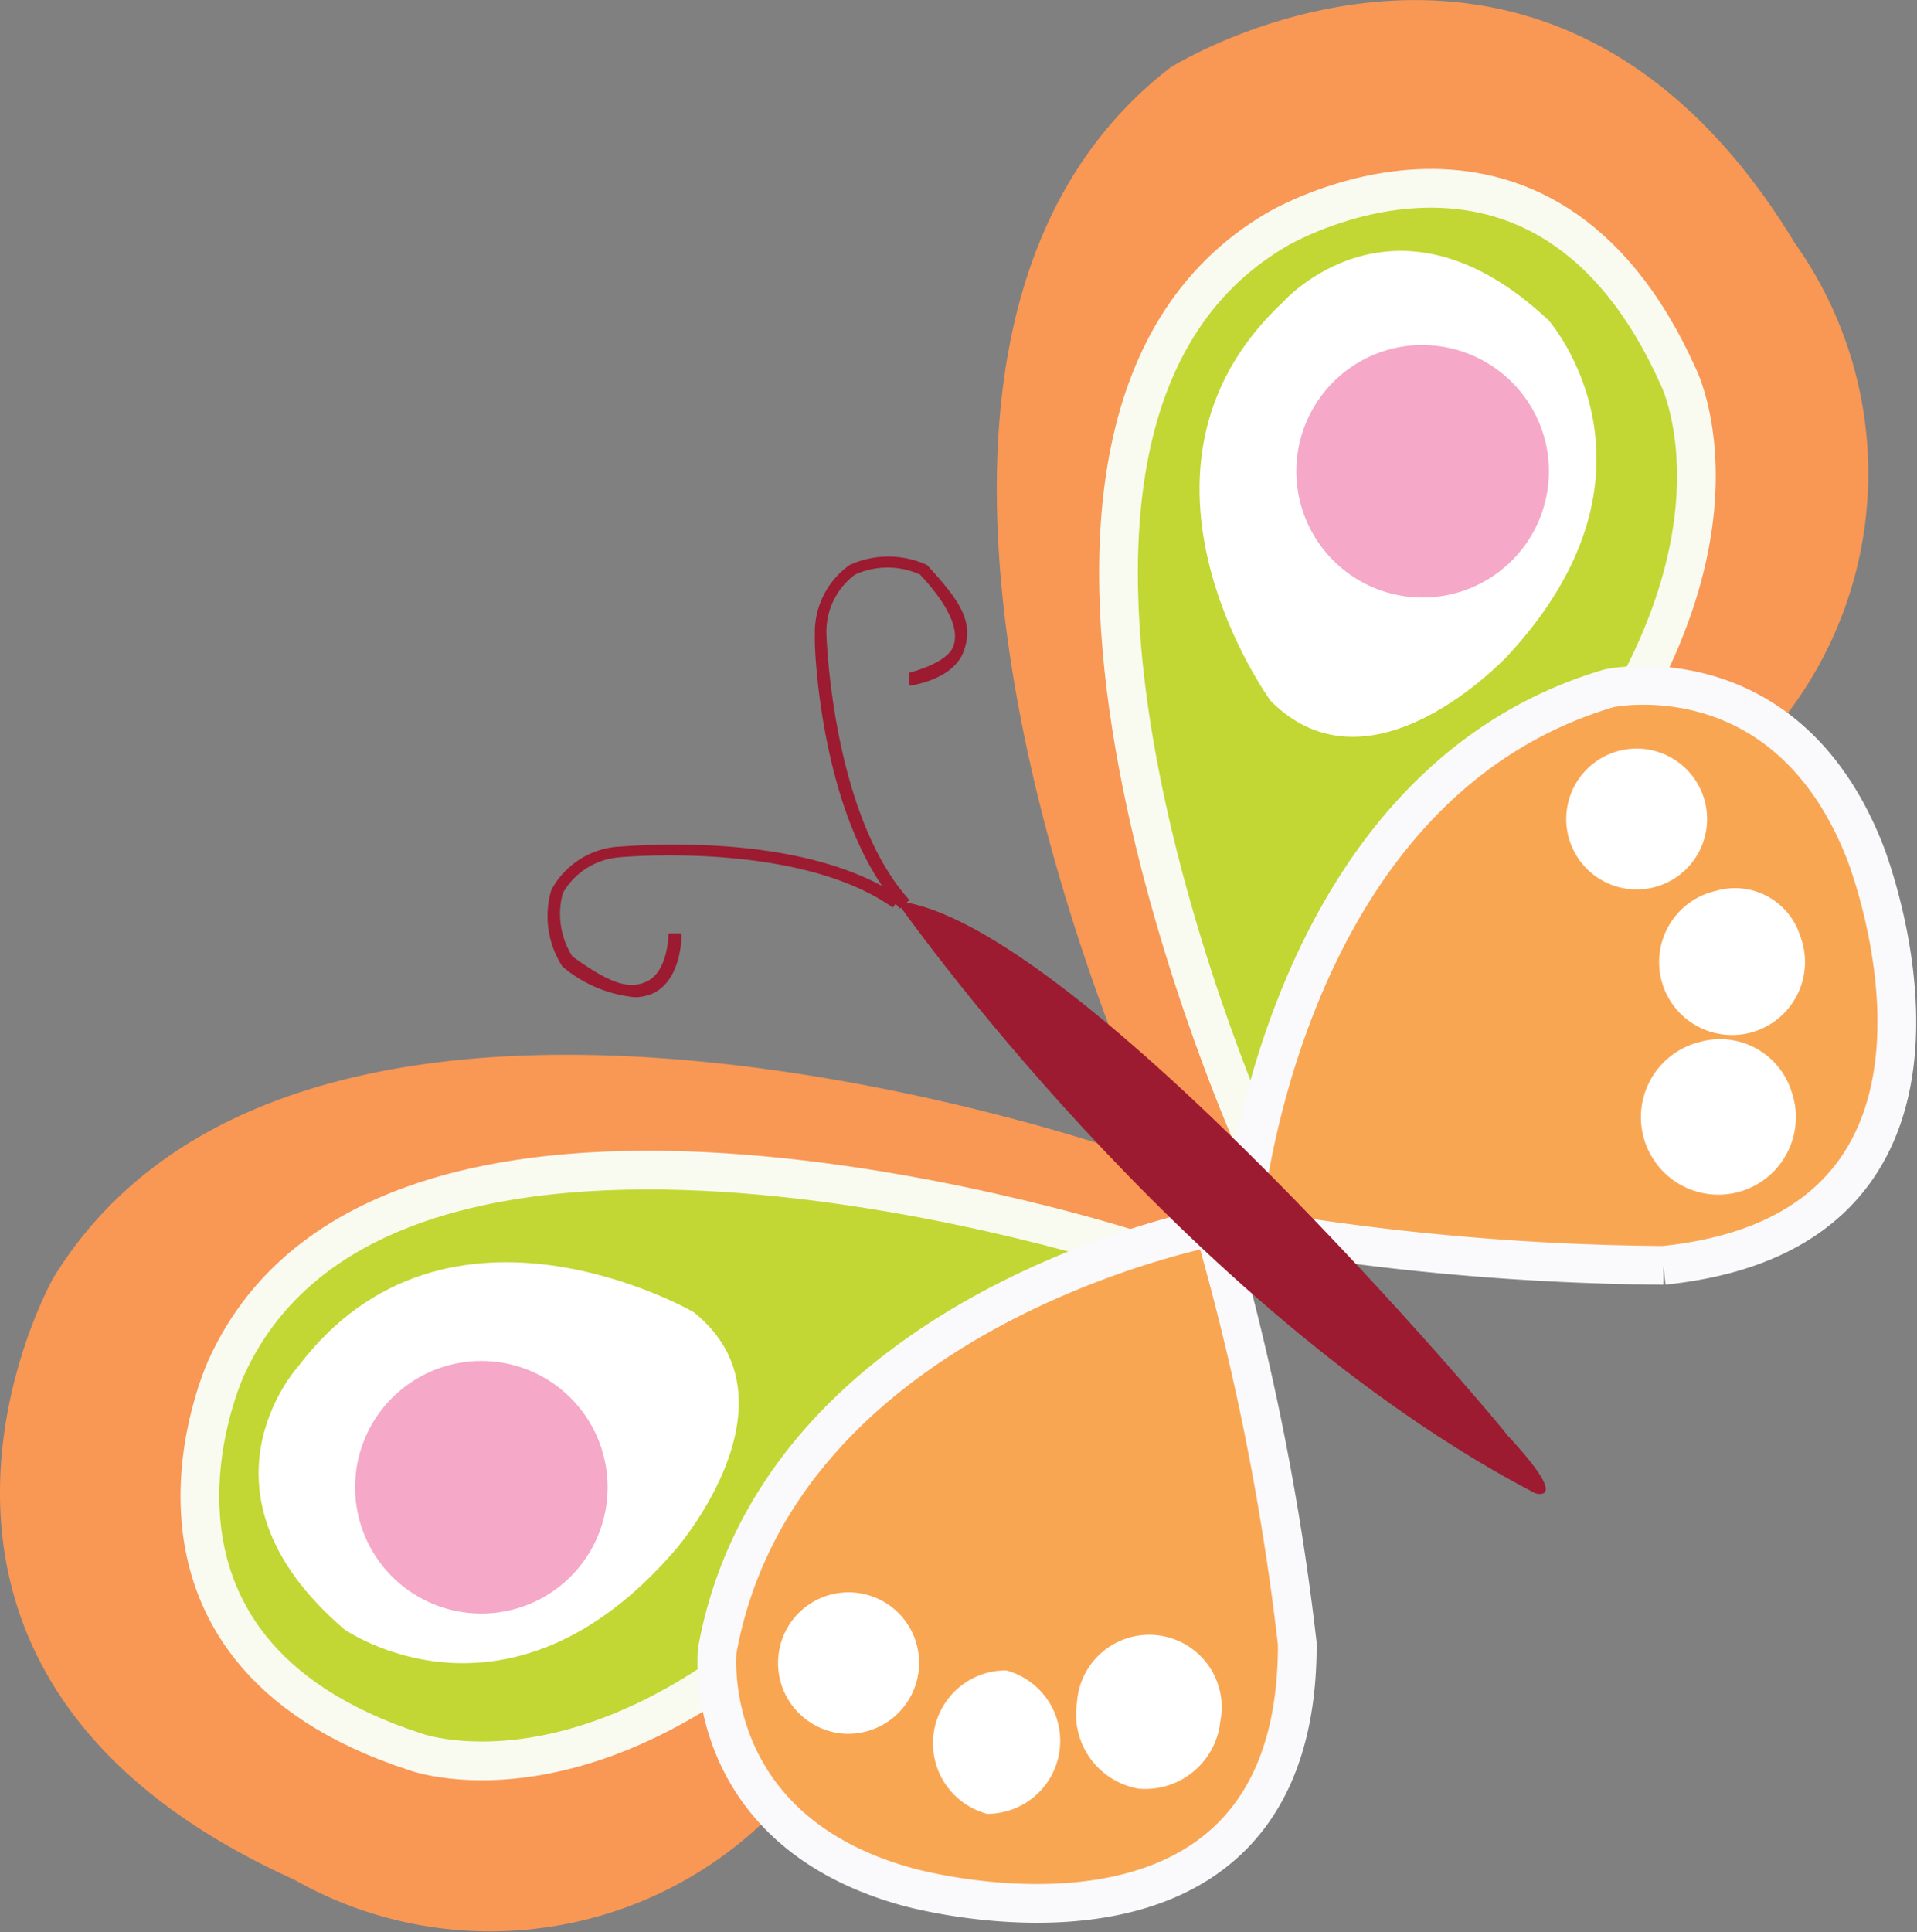
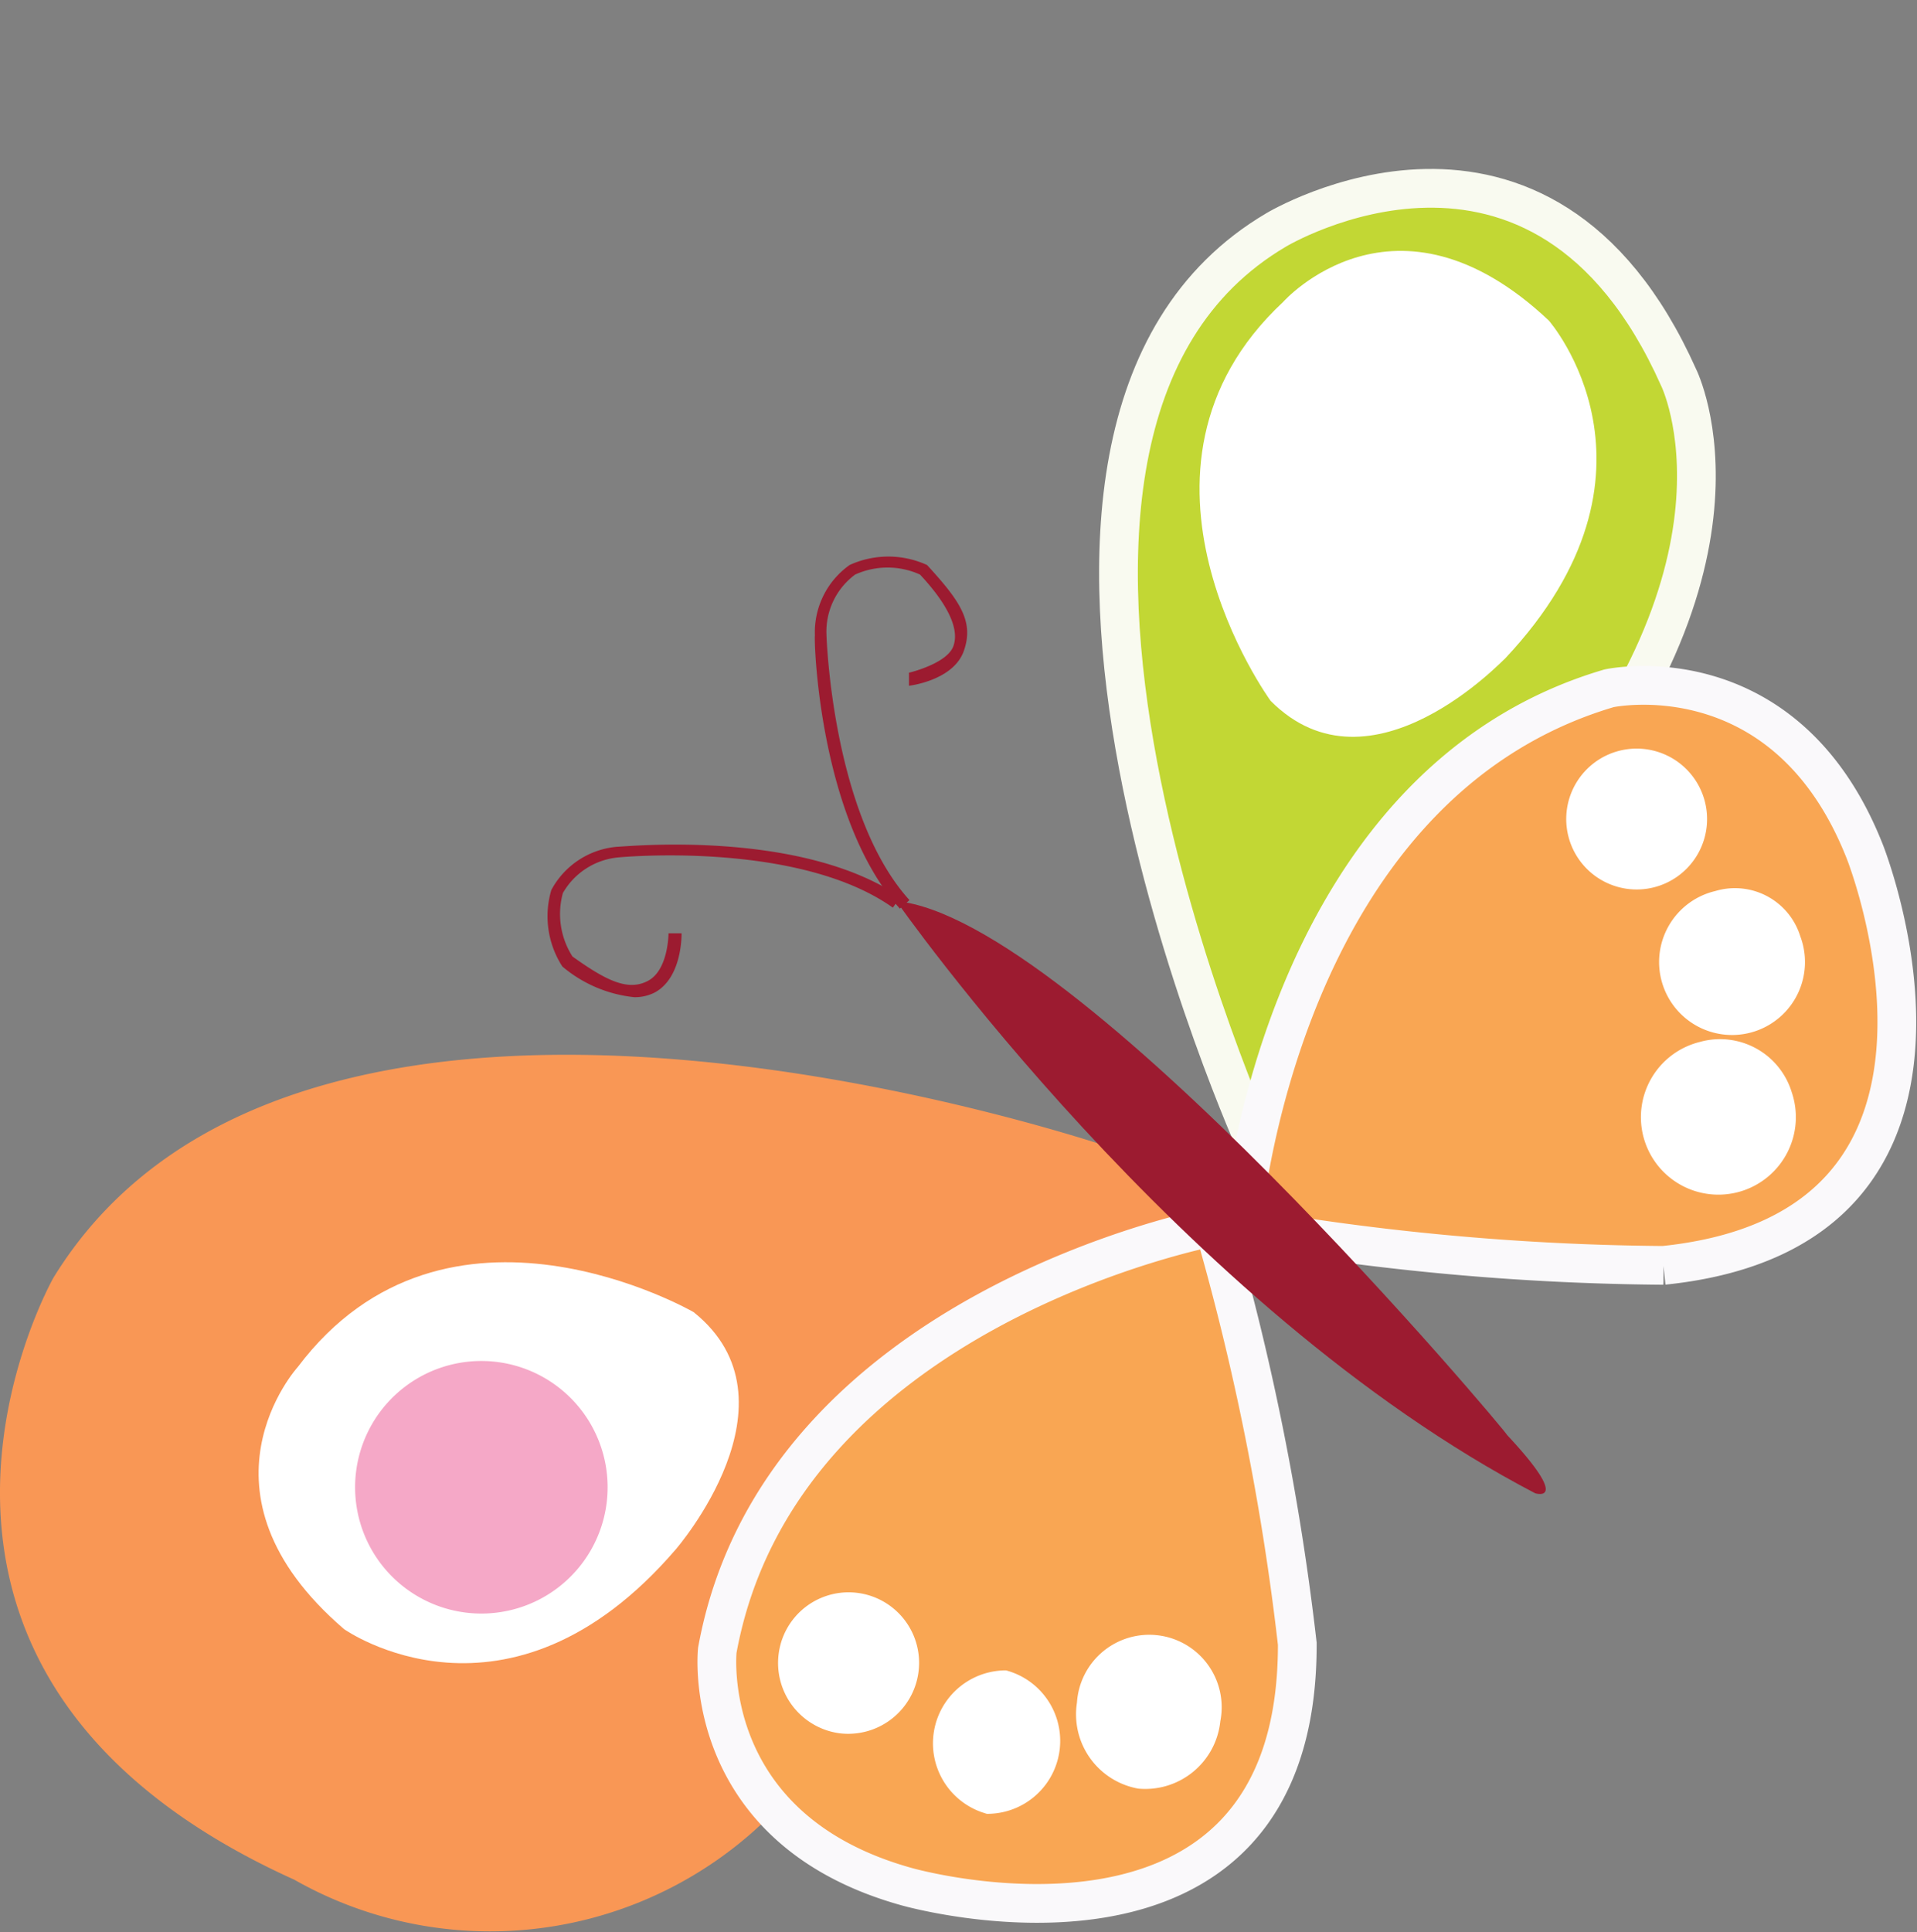
<svg xmlns="http://www.w3.org/2000/svg" viewBox="0 0 38.11 38.4">
  <rect x="0" y="0" width="38.11" height="38.4" fill="#808080" stroke="none" />
  <defs>
    <style>.cls-1{fill:#f99755;}.cls-2{fill:#c2d734;stroke:#f9faf0;}.cls-2,.cls-5{stroke-width:0.77px;}.cls-3{fill:#fff;}.cls-4{fill:#f5a8c7;}.cls-5{fill:#f9a653;stroke:#faf9fb;}.cls-6{fill:#9c1b30;}</style>
  </defs>
  <g id="Warstwa_2" data-name="Warstwa 2">
    <g id="butterflies">
      <path class="cls-1" d="M5.85,37.36a7.89,7.89,0,0,0,10.46-2.49l7.55-11-1.59-1S6.08,17.21,1.06,25.4C1.06,25.4-3.36,33.2,5.85,37.36Z" />
-       <path class="cls-2" d="M22.6,24.87S7.76,20,4.5,27.18c0,0-2.6,5.58,3.76,7.64,0,0,4,1.49,9-4.12Z" />
      <path class="cls-3" d="M13.79,26.08s-4.91-2.84-7.87,1.09c0,0-2.26,2.48.92,5.21,0,0,3.25,2.3,6.59-1.58C13.43,30.8,16,27.85,13.79,26.08Z" />
      <path class="cls-4" d="M9.25,32.05a2.51,2.51,0,1,0-2.17-2.81A2.51,2.51,0,0,0,9.25,32.05Z" />
-       <path class="cls-1" d="M23,22.7s-7.34-15.49.27-21.36c0,0,7.45-4.69,12.41,3.49A7.9,7.9,0,0,1,34.27,15.5L24.1,24.17Z" />
      <path class="cls-5" d="M24.13,24.38S15.5,26,14.26,32.8c0,0-.38,3.55,3.77,4.7,0,0,7.78,2.22,7.76-4.83A50.68,50.68,0,0,0,24.13,24.38Z" />
      <path class="cls-2" d="M25,22.82s-6.46-14.23.37-18.25c0,0,5.27-3.18,8,2.93,0,0,1.91,3.81-3.14,9.41Z" />
      <path class="cls-5" d="M24.68,24.39s.69-8.76,7.31-10.71c0,0,3.5-.76,5.08,3.24,0,0,3,7.51-4,8.23A51,51,0,0,1,24.68,24.39Z" />
-       <path class="cls-3" d="M33.89,15.92a1.4,1.4,0,1,1-1.69-1A1.4,1.4,0,0,1,33.89,15.92Z" />
+       <path class="cls-3" d="M33.89,15.92a1.4,1.4,0,1,1-1.69-1A1.4,1.4,0,0,1,33.89,15.92" />
      <path class="cls-3" d="M35.79,18.61a1.45,1.45,0,1,1-1.69-.9A1.36,1.36,0,0,1,35.79,18.61Z" />
      <path class="cls-3" d="M35.62,21.71a1.54,1.54,0,1,1-1.83-1A1.49,1.49,0,0,1,35.62,21.71Z" />
      <path class="cls-3" d="M25.26,13.93S21.92,9.35,25.51,6c0,0,2.22-2.51,5.28.37,0,0,2.63,3-.87,6.72C29.92,13.07,27.26,15.94,25.26,13.93Z" />
-       <path class="cls-4" d="M30.72,8.77a2.51,2.51,0,1,1-3-1.85A2.52,2.52,0,0,1,30.72,8.77Z" />
      <path class="cls-6" d="M17.82,17.91S23.47,26,30.52,29.68c0,0,.74.23-.56-1.16C30,28.52,21.39,18.25,17.82,17.91Z" />
      <path class="cls-6" d="M12.61,19.82a.87.87,0,0,0,.4-.09c.55-.29.54-1.14.54-1.18h-.26s0,.72-.4.94-.84,0-1.51-.48a1.57,1.57,0,0,1-.19-1.26,1.42,1.42,0,0,1,1.12-.71s3.55-.34,5.44,1l.15-.21c-2-1.36-5.48-1-5.63-1a1.64,1.64,0,0,0-1.31.86,1.84,1.84,0,0,0,.22,1.52l0,0A2.63,2.63,0,0,0,12.61,19.82Z" />
      <path class="cls-6" d="M17.89,18.06l.19-.17c-1.54-1.7-1.65-5.25-1.65-5.28A1.41,1.41,0,0,1,17,11.42a1.56,1.56,0,0,1,1.29,0c.56.6.79,1.09.66,1.43s-.87.52-.88.52l0,.26s.88-.1,1.09-.69-.08-1-.73-1.71l0,0a1.85,1.85,0,0,0-1.54,0,1.64,1.64,0,0,0-.69,1.4C16.18,12.76,16.29,16.29,17.89,18.06Z" />
      <path class="cls-3" d="M16.69,34.45a1.41,1.41,0,0,0,1.57-1.22,1.4,1.4,0,0,0-2.78-.36A1.41,1.41,0,0,0,16.69,34.45Z" />
      <path class="cls-3" d="M19.57,36.05A1.45,1.45,0,0,0,20,33.2a1.45,1.45,0,0,0-.38,2.85Z" />
      <path class="cls-3" d="M22.63,35.55a1.5,1.5,0,0,0,1.63-1.34,1.44,1.44,0,1,0-2.85-.37A1.5,1.5,0,0,0,22.63,35.55Z" />
    </g>
  </g>
</svg>